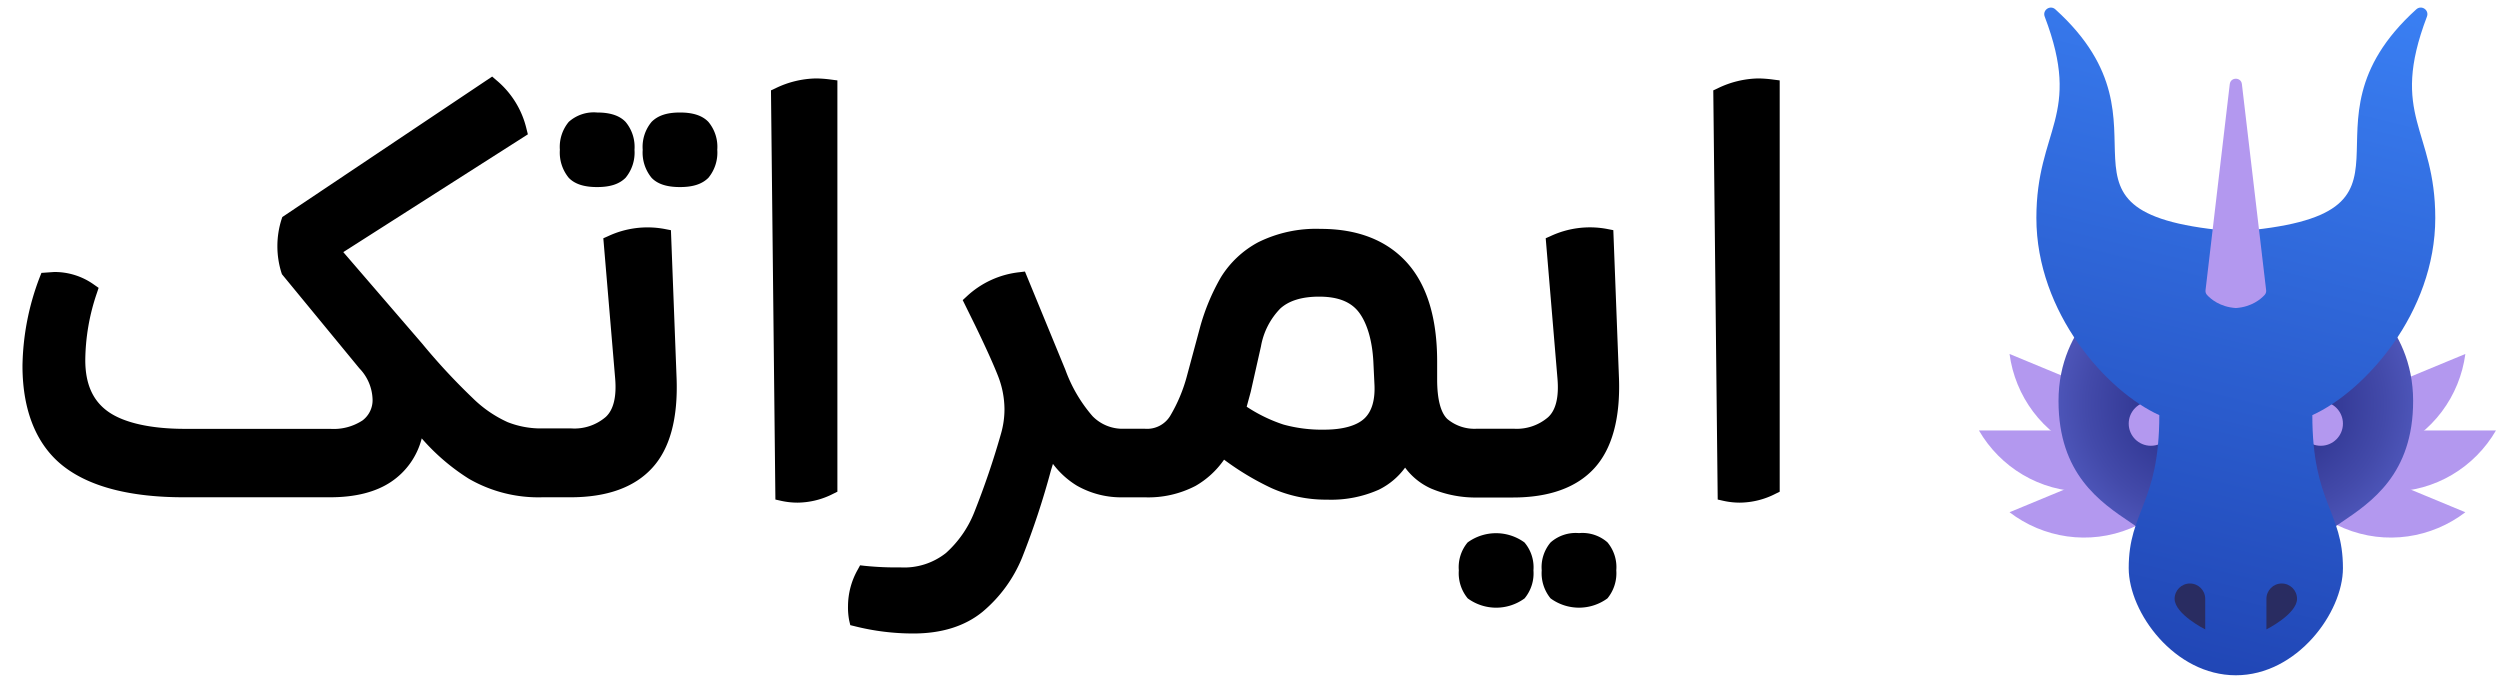
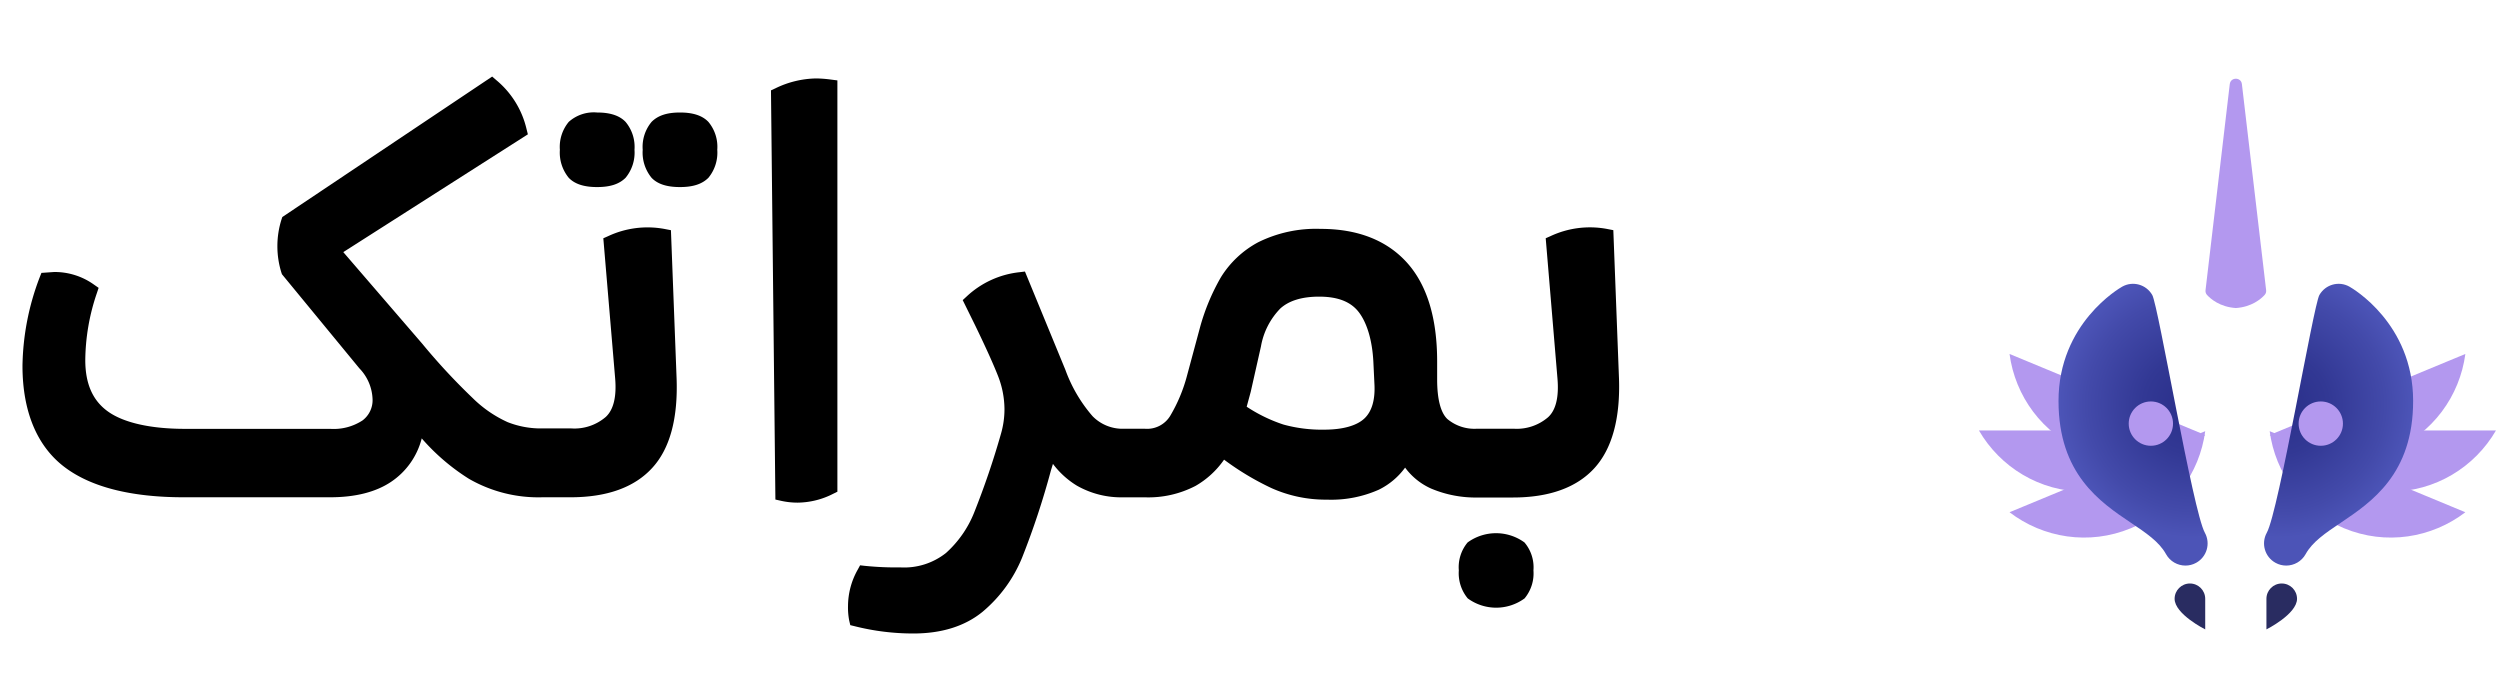
<svg xmlns="http://www.w3.org/2000/svg" xmlns:ns1="http://sodipodi.sourceforge.net/DTD/sodipodi-0.dtd" xmlns:ns2="http://www.inkscape.org/namespaces/inkscape" width="414.17" height="112.33" viewBox="0 0 414.17 112.33" version="1.1" id="svg10" ns1:docname="logo-peyvand [Recovered].svg" ns2:export-filename="logo-peyvand [Recovered].svg" ns2:export-xdpi="96" ns2:export-ydpi="96">
  <ns1:namedview id="namedview10" pagecolor="#ffffff" bordercolor="#000000" borderopacity="0.25" ns2:showpageshadow="2" ns2:pageopacity="0.0" ns2:pagecheckerboard="0" ns2:deskcolor="#d1d1d1">
    <ns2:page x="0" y="0" width="414.17" height="112.33" id="page2" margin="0" bleed="0" />
  </ns1:namedview>
  <defs id="defs2">
    <style id="style1">.a{fill:url(#a);}</style>
    <radialGradient id="ZLqGrP7hyd~sXiZ6wIM1ea" cx="26.809" cy="27.288" r="8.722" gradientUnits="userSpaceOnUse" gradientTransform="matrix(2.253,0,0,2.253,314.745,1.776)">
      <stop offset=".098" stop-color="#2c318c" id="stop6" />
      <stop offset=".372" stop-color="#323894" id="stop7" />
      <stop offset=".801" stop-color="#434aaa" id="stop8" />
      <stop offset="1" stop-color="#4c54b7" id="stop9" />
    </radialGradient>
    <radialGradient id="ZLqGrP7hyd~sXiZ6wIM1eb" cx="26.809" cy="27.288" r="8.722" gradientTransform="matrix(-2.253,0,0,2.253,422.909,1.776)" gradientUnits="userSpaceOnUse">
      <stop offset=".098" stop-color="#2c318c" id="stop10" />
      <stop offset=".372" stop-color="#323894" id="stop11" />
      <stop offset=".801" stop-color="#434aaa" id="stop12" />
      <stop offset="1" stop-color="#4c54b7" id="stop13" />
    </radialGradient>
    <linearGradient id="ZLqGrP7hyd~sXiZ6wIM1ec" x1="20.718" x2="33.285" y1="-3.115" y2="48.053" gradientTransform="matrix(-2.253,0,0,2.253,422.909,1.776)" gradientUnits="userSpaceOnUse">
      <stop offset="0" stop-color="#5961c3" id="stop14" style="stop-color:#3b82f6;stop-opacity:1;" />
      <stop offset="1" stop-color="#3a41ac" id="stop15" style="stop-color:#1e40af;stop-opacity:1;" />
    </linearGradient>
  </defs>
  <g id="g11" transform="translate(0,2.151)">
    <g id="g12" transform="matrix(1.125,0,0,1.125,-44.526,-6.352)">
      <g id="g10" transform="matrix(1.171,0,0,1.171,-50.271,-13.71)">
        <path d="m 156.52,33.733 a 4.967,4.967 0 0 1 -1.12,3.52 c -0.795,0.795 -1.931,1.168 -3.576,1.168 -1.645,0 -2.805,-0.373 -3.568,-1.16 a 4.998,4.998 0 0 1 -1.12,-3.528 4.919,4.919 0 0 1 1.12,-3.512 4.72,4.72 0 0 1 3.568,-1.176 c 1.645,0 2.821,0.389 3.576,1.184 a 4.895,4.895 0 0 1 1.12,3.504 z" id="path2" style="stroke-width:0.795" />
        <path d="m 166.93,33.733 a 4.967,4.967 0 0 1 -1.113,3.52 c -0.795,0.795 -1.931,1.168 -3.576,1.168 -1.645,0 -2.813,-0.373 -3.568,-1.16 a 4.998,4.998 0 0 1 -1.12,-3.528 4.903,4.903 0 0 1 1.12,-3.512 c 0.795,-0.795 1.915,-1.176 3.568,-1.176 1.653,0 2.821,0.389 3.576,1.184 a 4.895,4.895 0 0 1 1.113,3.504 z" id="path3" style="stroke-width:0.795" />
        <path d="m 158.737,73.753 c -2.233,2.44 -5.69,3.679 -10.251,3.679 h -3.528 a 17.483,17.483 0 0 1 -9.266,-2.328 26.582,26.582 0 0 1 -5.928,-5.078 9.345,9.345 0 0 1 -3.87,5.475 c -1.915,1.279 -4.482,1.931 -7.645,1.931 H 99.836 c -6.723,0 -11.825,-1.319 -15.146,-3.918 -3.322,-2.599 -5.134,-6.89 -5.134,-12.611 a 32.295,32.295 0 0 1 2.161,-11.125 l 0.223,-0.564 1.589,-0.111 v 0 a 8.487,8.487 0 0 1 5.022,1.589 l 0.58,0.405 -0.223,0.668 a 26.677,26.677 0 0 0 -1.454,8.416 c 0,3.004 0.954,5.134 2.901,6.5 1.947,1.367 5.269,2.146 9.631,2.146 h 18.277 a 6.612,6.612 0 0 0 4.053,-1.057 3.179,3.179 0 0 0 1.264,-2.694 5.857,5.857 0 0 0 -1.661,-3.862 l -9.735,-11.833 -0.056,-0.167 a 11.173,11.173 0 0 1 0,-6.715 l 0.103,-0.31 26.391,-17.665 0.532,0.461 a 11.316,11.316 0 0 1 3.791,6.143 l 0.167,0.66 -23.212,14.813 9.917,11.507 a 78.616,78.616 0 0 0 6.357,6.85 15.138,15.138 0 0 0 4.379,3.02 11.372,11.372 0 0 0 4.434,0.795 h 3.576 a 6.047,6.047 0 0 0 4.347,-1.446 c 0.985,-0.914 1.375,-2.559 1.176,-4.871 l -1.486,-17.594 0.612,-0.27 a 11.682,11.682 0 0 1 7.152,-0.89 l 0.739,0.143 0.707,18.508 c 0.207,5.149 -0.834,8.98 -3.075,11.403 z" id="path4" style="stroke-width:0.795" />
        <path d="m 182.036,25.008 v 51.725 l -0.517,0.254 a 9.989,9.989 0 0 1 -4.506,1.12 9.6,9.6 0 0 1 -2.034,-0.223 l -0.739,-0.167 -0.556,-51.455 0.548,-0.254 a 12.095,12.095 0 0 1 5.165,-1.248 15.679,15.679 0 0 1 1.828,0.143 z" id="path5" style="stroke-width:0.795" />
        <path d="m 269.569,86.626 a 4.927,4.927 0 0 1 -1.113,3.52 6.047,6.047 0 0 1 -7.152,0 4.967,4.967 0 0 1 -1.12,-3.52 4.863,4.863 0 0 1 1.105,-3.512 6.071,6.071 0 0 1 7.152,0 v 0 a 4.832,4.832 0 0 1 1.128,3.512 z" id="path6" style="stroke-width:0.795" />
-         <path d="m 279.987,86.626 a 4.967,4.967 0 0 1 -1.113,3.52 6.055,6.055 0 0 1 -7.152,0 4.998,4.998 0 0 1 -1.113,-3.52 4.832,4.832 0 0 1 1.113,-3.512 4.768,4.768 0 0 1 3.576,-1.176 4.768,4.768 0 0 1 3.576,1.16 v 0 a 4.863,4.863 0 0 1 1.113,3.528 z" id="path7" style="stroke-width:0.795" />
        <path d="m 280.321,62.349 -0.707,-18.508 -0.739,-0.143 a 11.674,11.674 0 0 0 -7.152,0.89 l -0.612,0.27 1.478,17.634 c 0.199,2.312 -0.191,3.973 -1.176,4.871 a 6.047,6.047 0 0 1 -4.347,1.446 h -4.569 a 5.316,5.316 0 0 1 -3.751,-1.216 c -0.842,-0.795 -1.287,-2.495 -1.287,-4.983 v -2.265 c 0,-5.436 -1.271,-9.608 -3.783,-12.405 -2.511,-2.797 -6.167,-4.259 -10.839,-4.259 a 16.37,16.37 0 0 0 -7.875,1.677 12.357,12.357 0 0 0 -4.704,4.418 26.725,26.725 0 0 0 -2.614,6.27 l -1.629,6.047 a 19.747,19.747 0 0 1 -2.146,5.134 3.401,3.401 0 0 1 -3.139,1.589 h -2.718 a 5.261,5.261 0 0 1 -3.894,-1.589 18.5,18.5 0 0 1 -3.409,-5.817 l -5.086,-12.365 -0.715,0.087 a 11.515,11.515 0 0 0 -6.596,3.028 l -0.517,0.477 1.589,3.226 c 1.303,2.694 2.273,4.832 2.869,6.357 a 11.594,11.594 0 0 1 0.795,4.148 11.125,11.125 0 0 1 -0.437,3.067 102.742,102.742 0 0 1 -3.369,9.902 13.597,13.597 0 0 1 -3.552,5.102 8.463,8.463 0 0 1 -5.722,1.812 39.328,39.328 0 0 1 -4.442,-0.191 l -0.636,-0.072 -0.302,0.556 a 9.345,9.345 0 0 0 -1.216,4.553 8.63,8.63 0 0 0 0.151,1.844 l 0.135,0.572 0.556,0.135 a 30.062,30.062 0 0 0 7.382,0.914 c 3.56,0 6.492,-0.922 8.702,-2.734 a 17.483,17.483 0 0 0 4.967,-6.81 99.985,99.985 0 0 0 3.632,-10.99 c 0.087,-0.27 0.167,-0.54 0.246,-0.795 a 10.72,10.72 0 0 0 3.004,2.734 11.252,11.252 0 0 0 5.865,1.47 h 2.646 a 12.85,12.85 0 0 0 6.421,-1.438 11.062,11.062 0 0 0 3.584,-3.298 34.425,34.425 0 0 0 5.976,3.584 16.688,16.688 0 0 0 6.985,1.446 14.725,14.725 0 0 0 6.508,-1.256 9.004,9.004 0 0 0 3.298,-2.773 8.209,8.209 0 0 0 3.298,2.646 14.391,14.391 0 0 0 5.888,1.113 h 4.363 c 4.561,0 8.01,-1.24 10.243,-3.679 2.233,-2.44 3.298,-6.286 3.099,-11.435 z m -37.087,6.58 a 18.118,18.118 0 0 1 -5.11,-0.644 19.422,19.422 0 0 1 -4.617,-2.241 l 0.509,-1.875 1.287,-5.714 a 9.051,9.051 0 0 1 2.44,-4.768 c 1.089,-0.985 2.726,-1.486 4.879,-1.486 2.384,0 4.029,0.66 5.03,2.011 1.001,1.351 1.653,3.504 1.788,6.214 l 0.127,2.662 c 0.127,2.042 -0.302,3.536 -1.256,4.434 -0.954,0.898 -2.694,1.407 -5.07,1.407 z" id="path8" style="stroke-width:0.795" />
-         <path d="m 300.537,25.008 v 51.725 l -0.517,0.254 a 9.989,9.989 0 0 1 -4.506,1.12 9.536,9.536 0 0 1 -2.034,-0.223 l -0.739,-0.167 -0.556,-51.455 0.548,-0.254 a 12.095,12.095 0 0 1 5.157,-1.248 15.806,15.806 0 0 1 1.828,0.143 z" id="path9" style="stroke-width:0.795" />
      </g>
      <path fill="#646dde" d="m 373.812,67.795 c 4.942,3.779 11.698,4.91 17.858,2.359 6.161,-2.551 10.138,-8.128 10.958,-14.296 z" id="path1" style="fill:#b398ef;fill-opacity:1;stroke-width:2.253" />
      <path fill="#7b83eb" d="m 375.943,67.125 c 3.119,5.383 8.928,9.014 15.596,9.014 6.668,0 12.477,-3.63 15.596,-9.014 z" id="path2-4" style="fill:#b398ef;fill-opacity:1;stroke-width:2.253" />
-       <path fill="#8b92f7" d="m 373.812,67.231 c 0.82,6.168 4.798,11.745 10.958,14.296 6.161,2.551 12.917,1.422 17.858,-2.359 z" id="path3-8" style="fill:#b398ef;fill-opacity:1;stroke-width:2.253" />
+       <path fill="#8b92f7" d="m 373.812,67.231 c 0.82,6.168 4.798,11.745 10.958,14.296 6.161,2.551 12.917,1.422 17.858,-2.359 " id="path3-8" style="fill:#b398ef;fill-opacity:1;stroke-width:2.253" />
      <path fill="#646dde" d="m 364.32,67.795 c -4.942,3.779 -11.698,4.91 -17.858,2.359 -6.161,-2.551 -10.138,-8.128 -10.958,-14.296 z" id="path4-8" style="fill:#b398ef;fill-opacity:1;stroke-width:2.253" />
      <path fill="#7b83eb" d="m 362.189,67.125 c -3.119,5.383 -8.928,9.014 -15.596,9.014 -6.668,0 -12.477,-3.63 -15.596,-9.014 z" id="path5-2" style="fill:#b398ef;fill-opacity:1;stroke-width:2.253" />
      <path fill="#8b92f7" d="m 364.32,67.231 c -0.82,6.168 -4.798,11.745 -10.958,14.296 -6.161,2.551 -12.917,1.422 -17.858,-2.359 z" id="path6-4" style="fill:#b398ef;fill-opacity:1;stroke-width:2.253" />
      <path fill="url(#ZLqGrP7hyd~sXiZ6wIM1ea)" d="m 376.243,87.021 c -0.532,0 -1.075,-0.131 -1.571,-0.406 -1.582,-0.87 -2.154,-2.855 -1.284,-4.432 1.767,-3.2 6.855,-33.448 7.745,-35.005 0.892,-1.559 2.86,-2.109 4.421,-1.233 0.383,0.214 9.383,5.399 9.383,16.833 0,10.774 -6.145,14.904 -10.636,17.922 -2.251,1.512 -4.194,2.819 -5.194,4.635 -0.597,1.077 -1.713,1.686 -2.864,1.686 z" id="path9-5" style="fill:url(#ZLqGrP7hyd~sXiZ6wIM1ea);stroke-width:2.253" />
      <path fill="url(#ZLqGrP7hyd~sXiZ6wIM1eb)" d="m 361.411,87.021 c 0.532,0 1.075,-0.131 1.571,-0.406 1.582,-0.87 2.154,-2.855 1.284,-4.432 -1.767,-3.2 -6.855,-33.448 -7.745,-35.005 -0.892,-1.559 -2.86,-2.109 -4.421,-1.233 -0.383,0.214 -9.383,5.399 -9.383,16.833 0,10.774 6.145,14.904 10.636,17.922 2.251,1.512 4.194,2.819 5.194,4.635 0.597,1.077 1.713,1.686 2.864,1.686 z" id="path13" style="fill:url(#ZLqGrP7hyd~sXiZ6wIM1eb);stroke-width:2.253" />
      <circle cx="381.338" cy="66.116" r="3.263" fill="#7b83eb" id="circle13" style="fill:#b398ef;fill-opacity:1;stroke-width:2.253" />
      <circle cx="356.316" cy="66.116" r="3.263" fill="#7b83eb" id="circle14" style="fill:#b398ef;fill-opacity:1;stroke-width:2.253" />
-       <path fill="url(#ZLqGrP7hyd~sXiZ6wIM1ec)" d="m 339.456,35.836 c 0,-13.147 6.817,-14.967 1.228,-29.651 -0.37,-0.969 0.804,-1.767 1.571,-1.07 19.314,17.484 -4.692,30.261 26.572,32.715 31.264,-2.454 7.258,-15.231 26.572,-32.718 0.768,-0.696 1.94,0.101 1.571,1.07 -5.589,14.686 1.228,16.506 1.228,29.651 0,13.985 -10.391,25.54 -18.104,29.035 0,13.054 4.507,14.064 4.507,22.534 0,6.528 -6.76,15.774 -15.774,15.774 -9.014,0 -15.774,-9.246 -15.774,-15.774 0,-8.471 4.507,-9.48 4.507,-22.534 -7.716,-3.493 -18.104,-15.048 -18.104,-29.033 z" id="path15" style="fill:url(#ZLqGrP7hyd~sXiZ6wIM1ec);stroke-width:2.253" />
      <path fill="#7b83eb" d="m 367.935,16.121 -3.569,30.342 c -0.032,0.259 0.043,0.512 0.219,0.705 0.534,0.584 1.895,1.771 4.243,1.929 2.348,-0.158 3.709,-1.345 4.243,-1.931 0.176,-0.194 0.25,-0.444 0.219,-0.705 l -3.569,-30.34 c -0.124,-1.059 -1.661,-1.059 -1.785,0 z" id="path16" style="fill:#b398ef;fill-opacity:1;stroke-width:2.253" />
      <path fill="#292c61" d="m 373.334,96.42 c 0,0 0,-3.263 0,-4.507 0,-1.244 1.01,-2.253 2.253,-2.253 1.244,0 2.253,1.01 2.253,2.253 0,2.253 -4.507,4.507 -4.507,4.507 z" id="path17" style="stroke-width:2.253" />
      <path fill="#292c61" d="m 359.813,91.913 c 0,-1.244 1.01,-2.253 2.253,-2.253 1.244,0 2.253,1.01 2.253,2.253 0,1.244 0,4.507 0,4.507 0,0 -4.507,-2.253 -4.507,-4.507 z" id="path18" style="stroke-width:2.253" />
    </g>
  </g>
</svg>